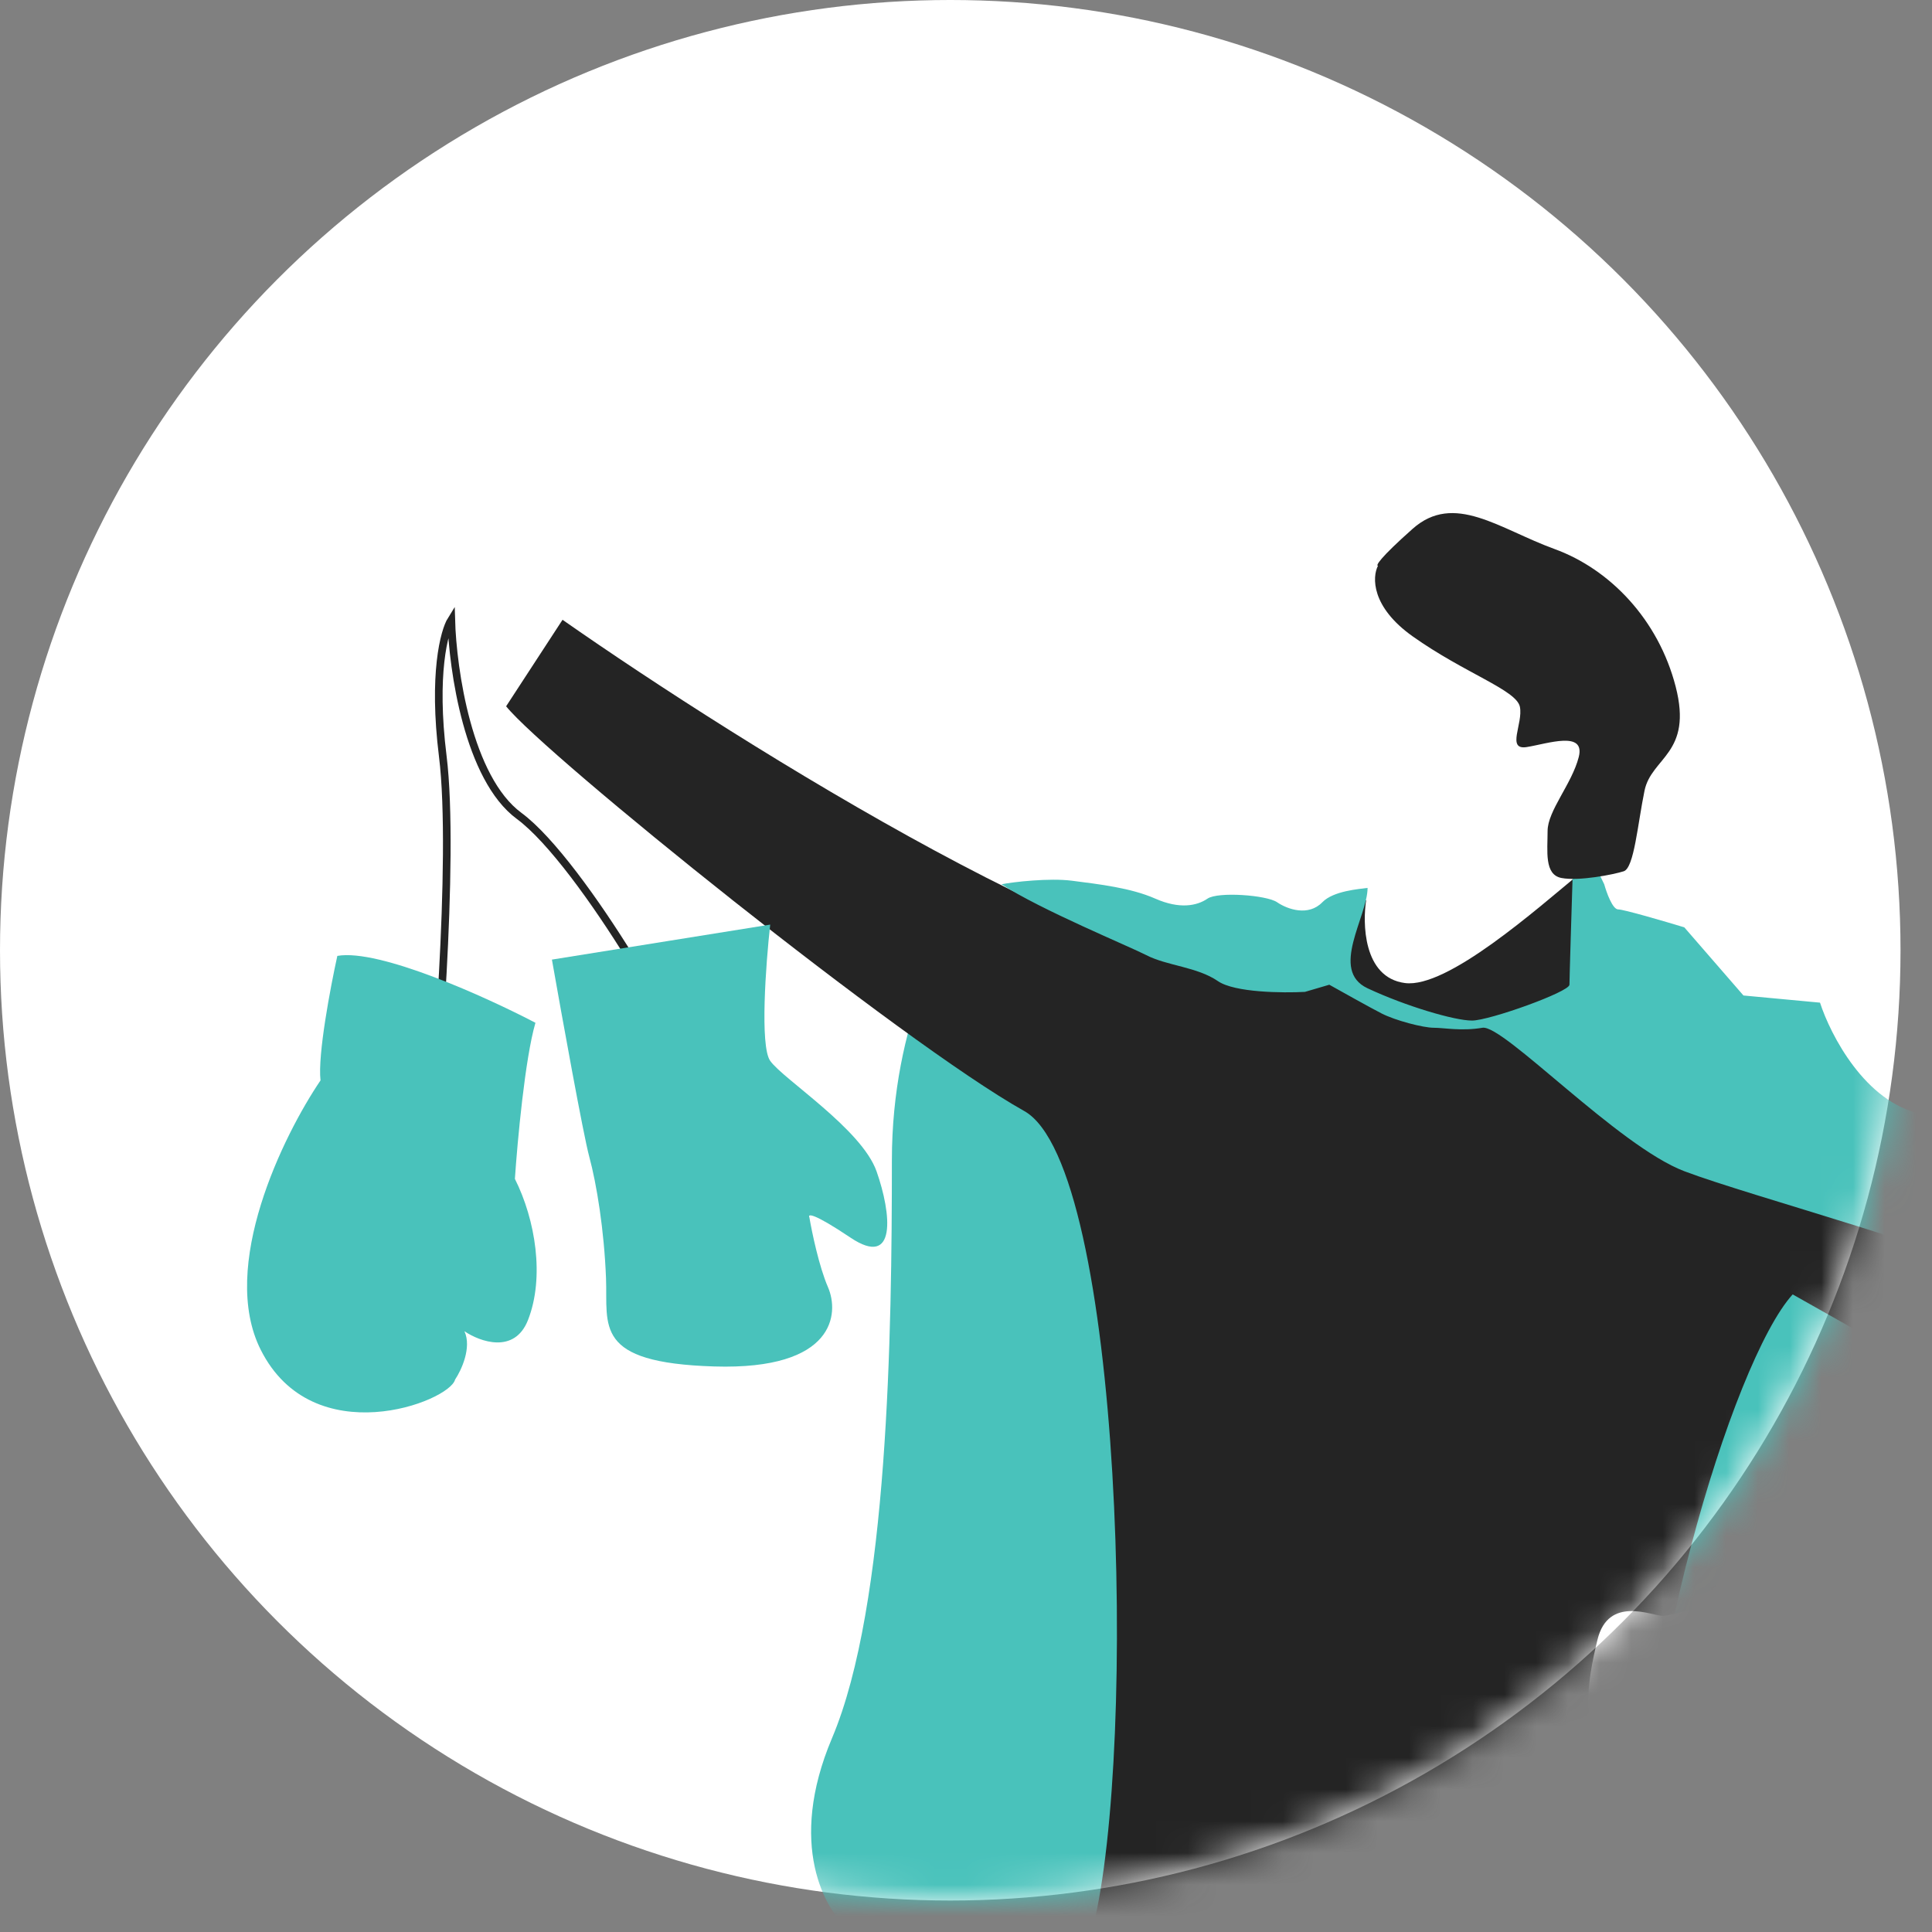
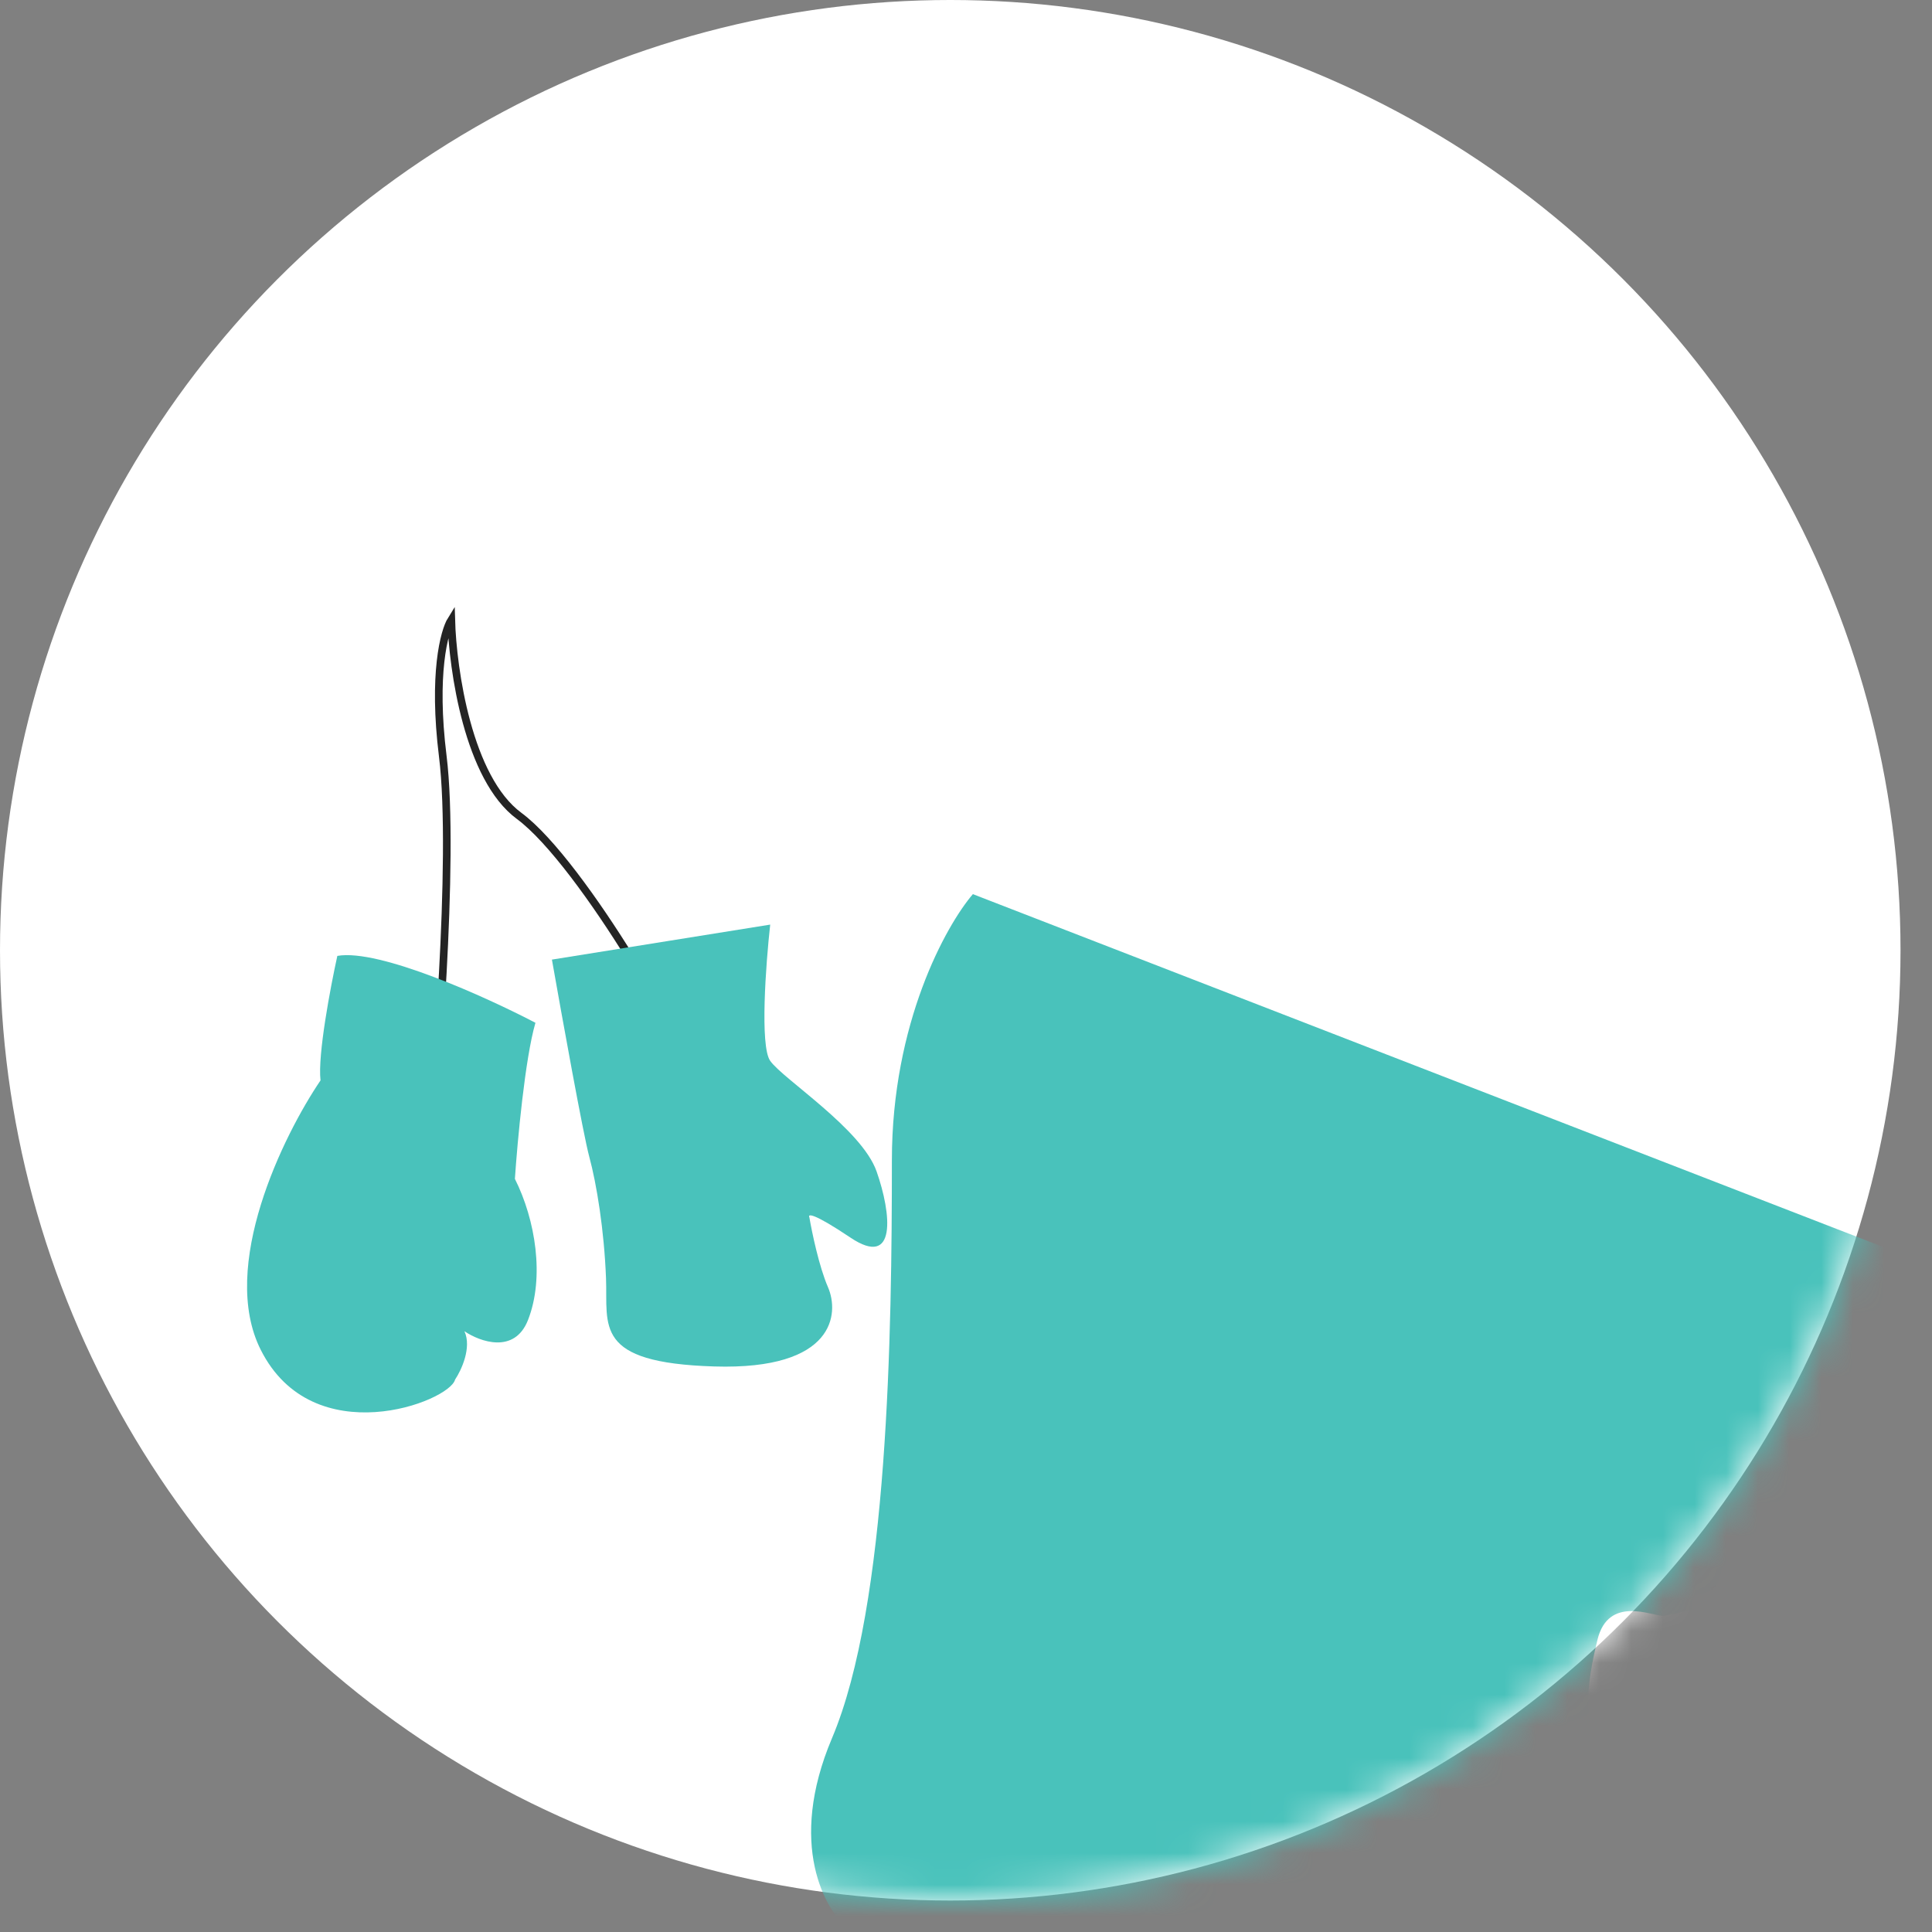
<svg xmlns="http://www.w3.org/2000/svg" width="61" height="61" viewBox="0 0 61 61" fill="none">
  <rect x="0" y="0" width="61" height="61" fill="#808080" stroke="none" />
  <circle cx="30.003" cy="30.003" r="30.003" fill="white" />
  <mask id="mask0_24700_6315" style="mask-type:alpha" maskUnits="userSpaceOnUse" x="0" y="0" width="61" height="61">
    <circle cx="30.006" cy="30.003" r="30.003" fill="#E3F4F3" />
  </mask>
  <g mask="url(#mask0_24700_6315)">
    <path d="M26.271 54.876C24.848 58.237 26.048 60.33 26.826 60.956H70.847C65.734 54.434 69.402 51.559 70.291 48.685C71.003 46.385 69.995 45.073 69.402 44.705L66.067 41.941L60.953 39.951L30.717 28.231C29.865 29.227 28.16 32.3 28.16 36.634C28.16 42.051 28.049 50.675 26.271 54.876Z" fill="#49C2BB" />
    <path d="M42.457 20.138C42.63 19.439 43.682 18.537 44.186 18.173C49.114 17.649 49.337 21.52 48.833 23.521C49.121 23.121 49.849 22.561 50.454 23.521C51.059 24.482 49.986 25.523 49.373 25.923V28.324C45.31 32.341 43.285 31.162 42.781 30.07C42.817 29.743 42.911 29.001 42.997 28.651C43.105 28.215 43.105 27.56 42.457 27.451C41.808 27.342 41.268 26.905 41.052 26.468C40.836 26.032 41.484 25.704 41.484 25.486V24.285L41.7 23.085V22.321C41.7 22.103 42.241 21.557 42.457 21.339L42.457 21.339C42.673 21.12 42.241 21.011 42.457 20.138Z" fill="white" />
    <path d="M17.078 19.098C17.19 19.563 18.31 20.378 18.869 21.076L18.198 22.938C17.041 22.201 14.548 20.727 13.831 20.727C12.936 20.727 12.376 17.934 12.712 17.235C13.048 16.537 14.167 15.955 15.287 16.305C16.407 16.654 16.966 18.632 17.078 19.098Z" fill="white" />
-     <path d="M44.359 31.038C43.024 30.864 43.024 29.109 43.135 28.417L40.353 30.711C35.901 31.323 23.437 23.538 17.761 19.569L15.98 22.3C17.205 23.829 28.445 32.895 32.34 35.08C35.456 36.828 35.916 55.25 34.507 60.857C40.561 63.653 49.445 62.022 51.782 60.857C51.515 53.429 54.709 42.944 56.601 40.869L61.053 43.381L54.264 50.154L56.267 52.775L69.399 43.709C68.954 41.699 56.749 33.332 50.703 29.4L49.924 27.543C48.514 28.708 45.695 31.213 44.359 31.038Z" fill="#242424" />
    <path d="M52.495 51.017C52.769 51.017 54.285 50.586 55.009 50.37L55.923 51.771C55.504 52.346 54.552 53.603 54.095 54.034C53.523 54.573 51.923 55.435 50.895 55.112C49.866 54.789 50.095 53.172 50.438 51.771C50.781 50.37 52.152 51.017 52.495 51.017Z" fill="white" />
    <path d="M55.921 53.256L54.004 50.128L55.433 49.406L57.373 50.489L55.921 53.256Z" fill="#242424" />
-     <path d="M43.179 31.204C41.971 30.638 43.179 28.94 43.179 28.034C42.923 28.071 42.103 28.124 41.751 28.487C41.312 28.94 40.652 28.713 40.323 28.487C39.993 28.26 38.455 28.147 38.125 28.373C37.795 28.6 37.246 28.713 36.477 28.373C35.708 28.034 34.719 27.92 33.84 27.807C33.136 27.717 31.987 27.845 31.621 27.92C32.83 28.713 35.666 29.885 36.193 30.157C36.852 30.497 37.795 30.525 38.455 30.978C38.982 31.34 40.506 31.355 41.202 31.317L41.971 31.091C42.374 31.317 43.267 31.816 43.619 31.997C44.059 32.223 44.938 32.45 45.267 32.45C45.597 32.45 46.146 32.563 46.806 32.45C47.465 32.337 51.091 36.187 53.179 36.979C55.266 37.772 62.079 39.584 63.727 40.603C65.046 41.418 68.379 44.566 69.881 46.038V44.34C69.551 43.471 70.1 41.509 69.221 40.15C68.123 38.451 62.848 35.62 60.651 35.167C58.892 34.805 57.794 32.676 57.464 31.657L55.047 31.431L53.179 29.279C52.556 29.09 51.267 28.713 51.091 28.713C50.915 28.713 50.725 28.185 50.651 27.92L50.102 26.788L49.663 27.354C49.626 28.524 49.553 30.91 49.553 31.091C49.553 31.317 47.025 32.223 46.476 32.223C45.926 32.223 44.388 31.77 43.179 31.204Z" fill="#49C2BB" />
    <path d="M13.578 35.451C13.712 35.047 14.382 27.106 13.98 23.876C13.659 21.292 14.024 19.928 14.248 19.569C14.292 21.14 14.783 24.576 16.39 25.76C18.398 27.241 22.013 33.566 21.745 33.97" stroke="#242424" stroke-width="0.241" />
    <path d="M10.651 30.181C11.973 29.947 15.372 31.491 16.906 32.293C16.576 33.419 16.336 36.048 16.257 37.221C16.906 38.512 17.201 40.33 16.67 41.68C16.245 42.759 15.156 42.364 14.664 42.032C14.9 42.548 14.566 43.264 14.369 43.557C14.192 44.261 9.884 45.904 8.232 42.618C6.91 39.99 8.94 35.852 10.12 34.112C10.026 33.314 10.435 31.159 10.651 30.181Z" fill="#49C2BB" />
    <path d="M24.318 29.193L17.426 30.298C17.74 32.08 18.415 35.82 18.604 36.518C18.84 37.389 19.075 38.843 19.134 40.354C19.193 41.865 18.722 43.028 22.551 43.144C26.38 43.261 26.497 41.459 26.144 40.645C25.861 39.994 25.634 38.901 25.555 38.436C25.496 38.32 25.673 38.285 26.851 39.075C28.323 40.063 28.147 38.32 27.676 36.983C27.204 35.646 24.73 34.076 24.318 33.495C23.988 33.03 24.18 30.433 24.318 29.193Z" fill="#49C2BB" />
-     <path d="M44.6 20.09C43.288 19.157 43.324 18.217 43.507 17.863C43.434 17.863 43.55 17.63 44.6 16.698C45.911 15.531 47.332 16.698 49.081 17.334C50.83 17.97 52.36 19.559 52.907 21.679C53.453 23.799 52.142 23.905 51.923 24.965C51.705 26.025 51.595 27.403 51.267 27.509C50.939 27.615 49.846 27.827 49.3 27.721C48.753 27.615 48.863 26.873 48.863 26.237C48.863 25.601 49.628 24.753 49.846 23.905C50.065 23.057 48.863 23.481 48.207 23.587C47.551 23.693 48.097 22.845 47.988 22.315C47.879 21.785 46.239 21.255 44.6 20.09Z" fill="#242424" />
  </g>
</svg>